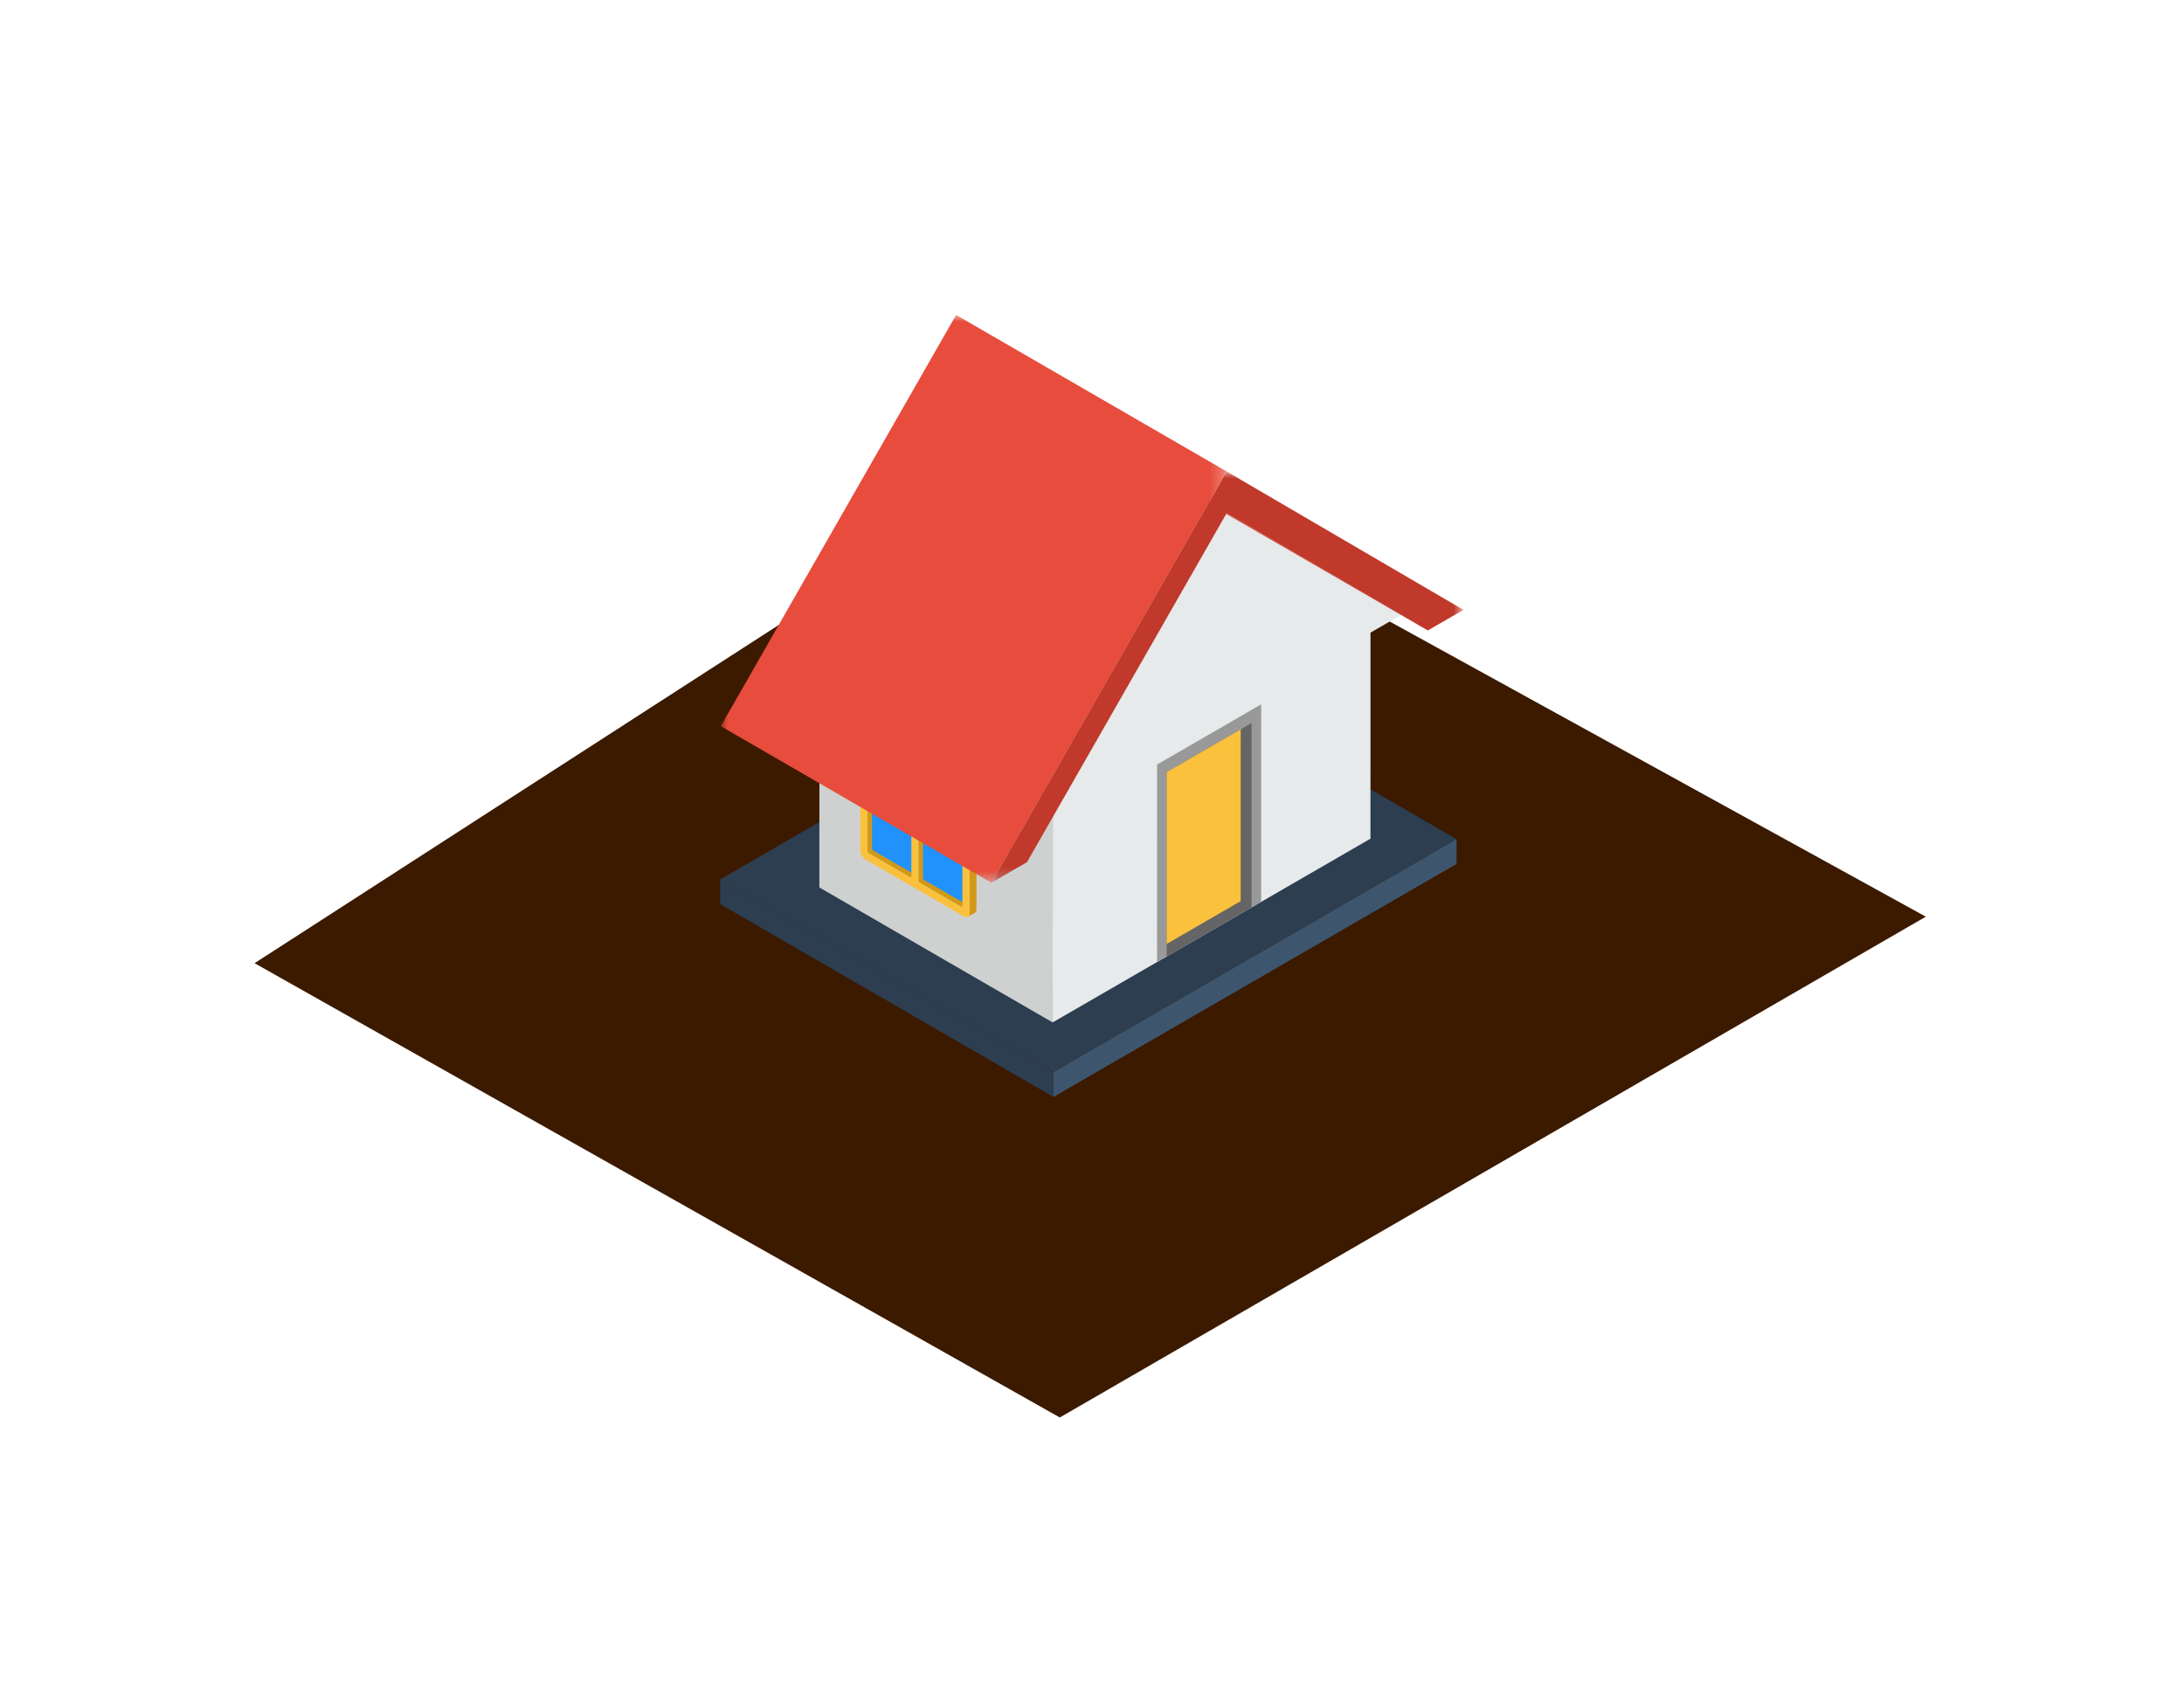
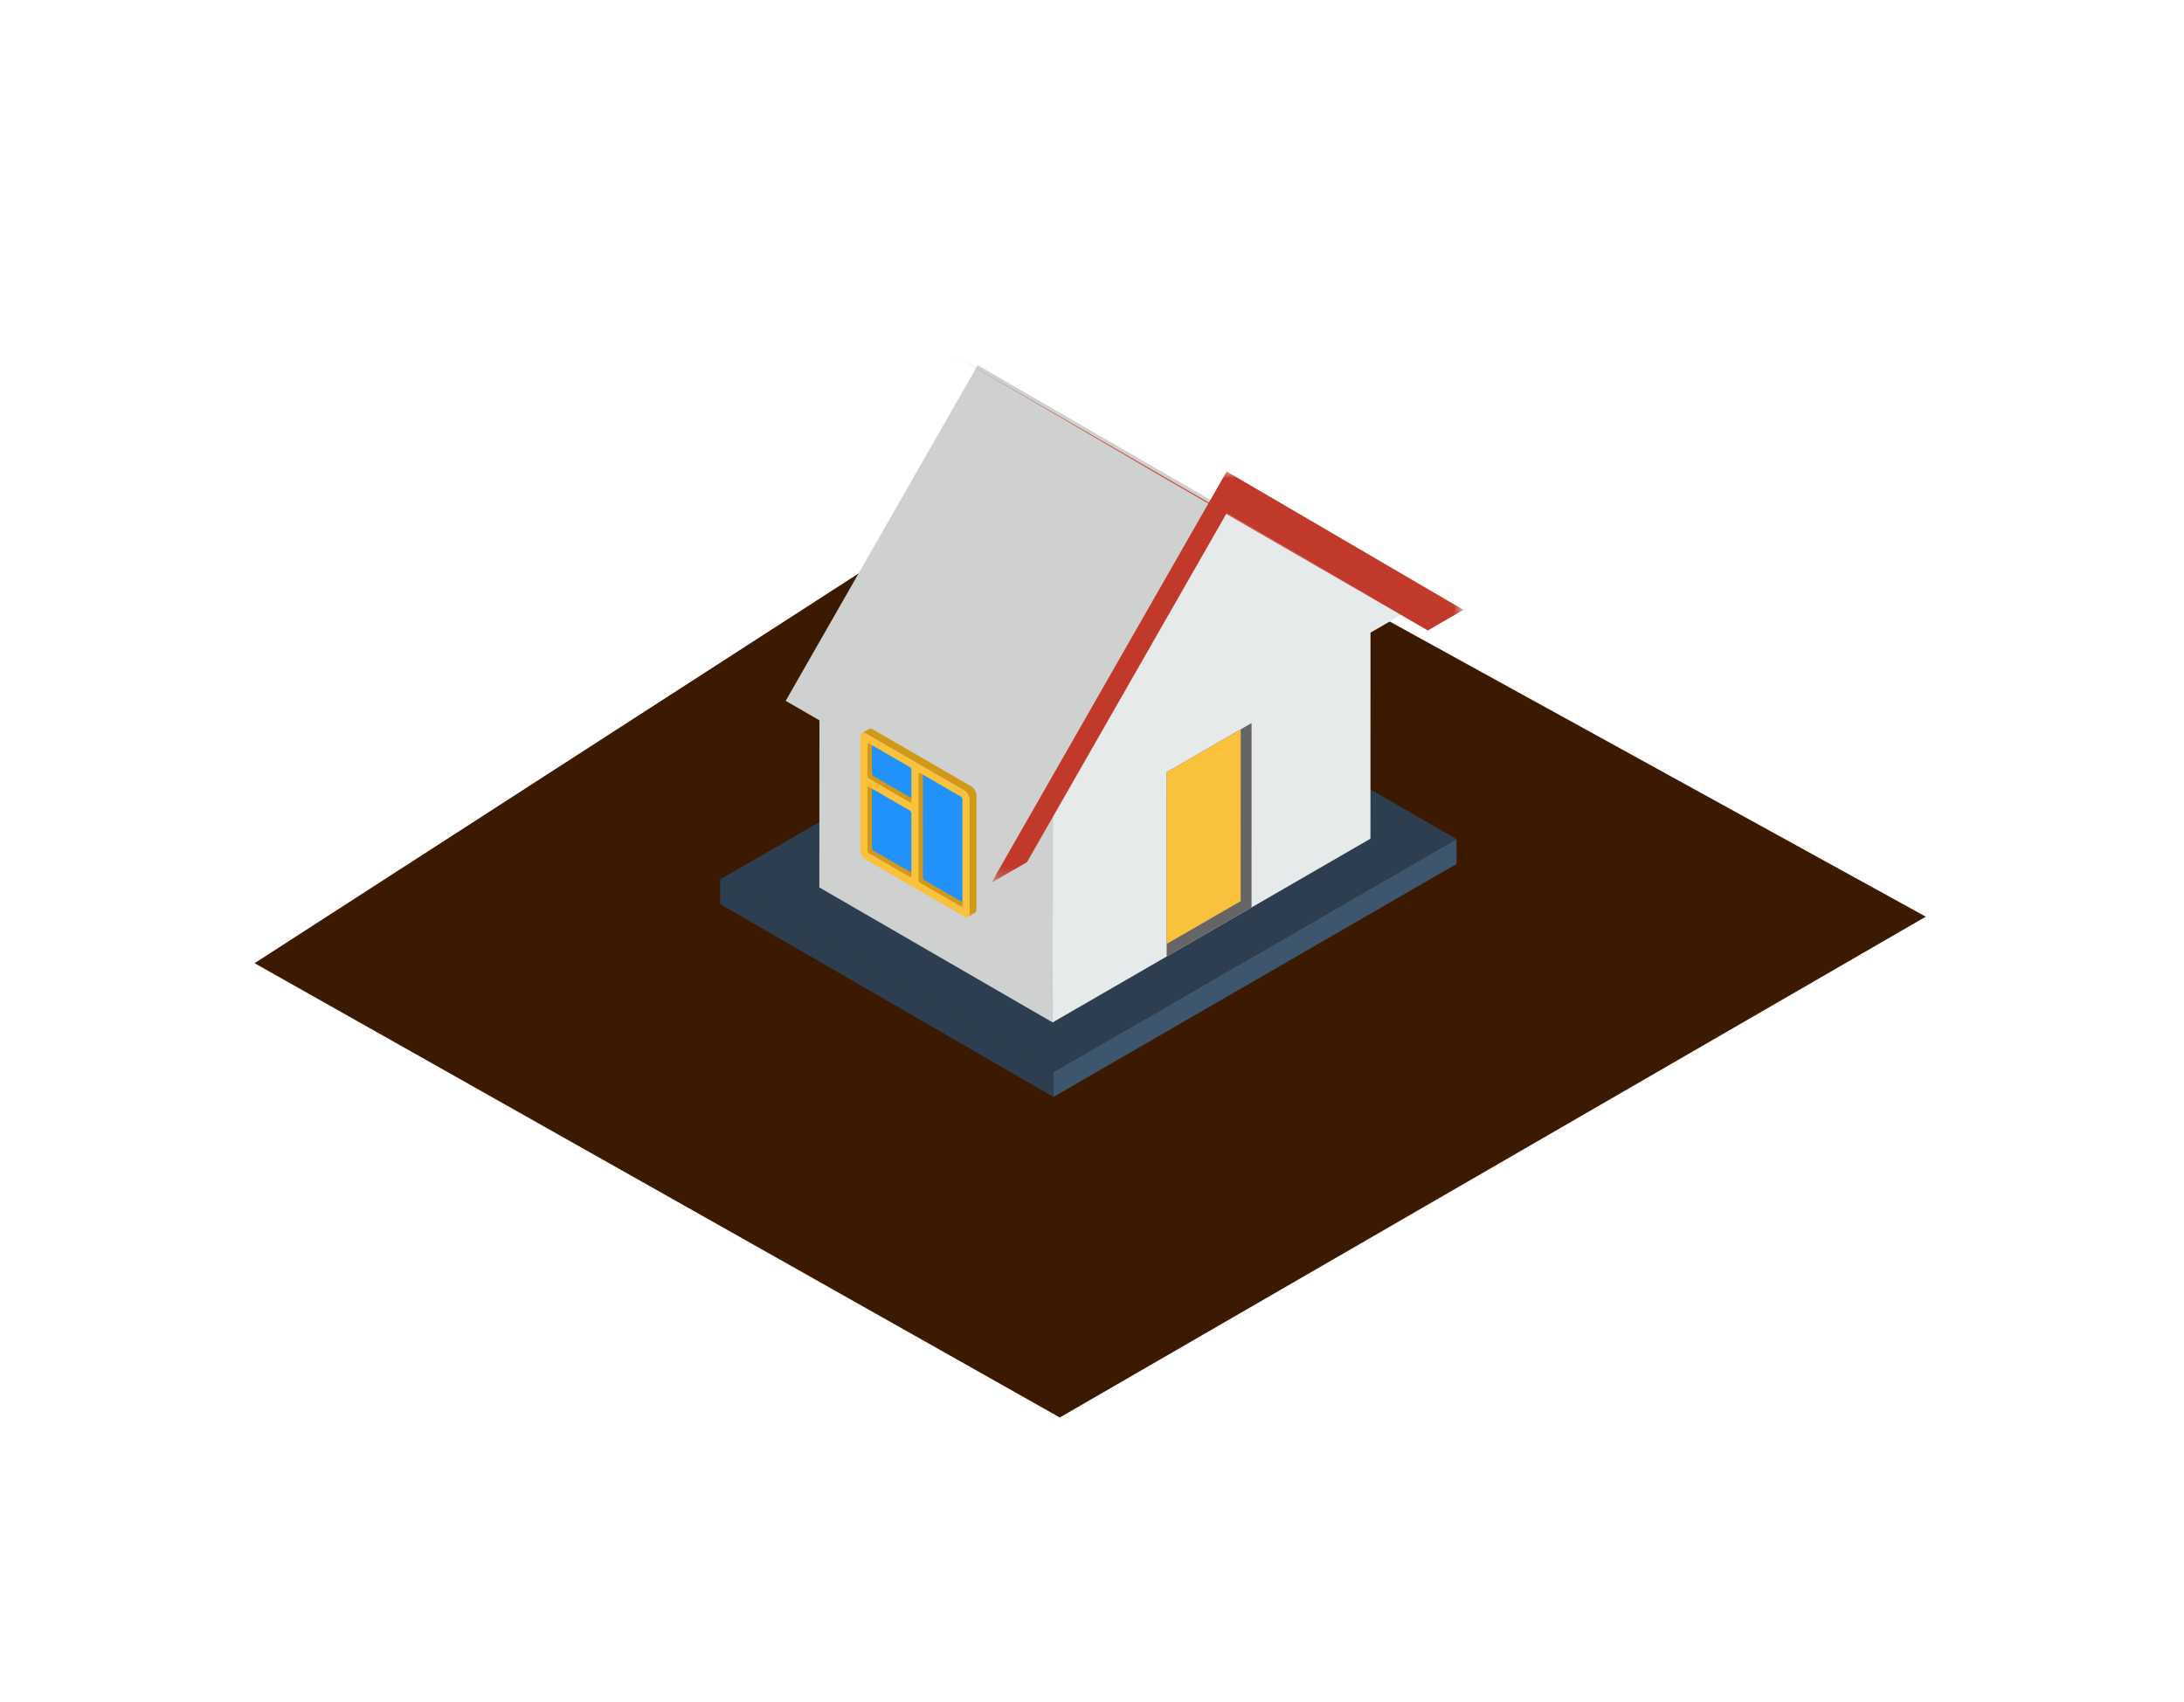
<svg xmlns="http://www.w3.org/2000/svg" xmlns:xlink="http://www.w3.org/1999/xlink" width="163px" height="127px" viewBox="0 0 163 127" version="1.1">
  <title>icons/icon-logement</title>
  <defs>
    <filter x="-71.2%" y="-102.3%" width="242.4%" height="304.6%" filterUnits="objectBoundingBox" id="filter-1">
      <feOffset dx="0" dy="23" in="SourceAlpha" result="shadowOffsetOuter1" />
      <feGaussianBlur stdDeviation="11.5" in="shadowOffsetOuter1" result="shadowBlurOuter1" />
      <feColorMatrix values="0 0 0 0 0.337   0 0 0 0 0.157   0 0 0 0 0.129  0 0 0 0.2 0" type="matrix" in="shadowBlurOuter1" result="shadowMatrixOuter1" />
      <feMerge>
        <feMergeNode in="shadowMatrixOuter1" />
        <feMergeNode in="SourceGraphic" />
      </feMerge>
    </filter>
-     <polygon id="path-2" points="0 0 37.756 0 37.756 42.369 0 42.369" />
    <polygon id="path-4" points="0 0 35.231 0 35.231 30.689 0 30.689" />
  </defs>
  <g id="Design" stroke="none" stroke-width="1" fill="none" fill-rule="evenodd">
    <g id="IBSA-Monitoring-CartesIndicateurs" transform="translate(-638, -1177)">
      <g id="/-INDICATORS" transform="translate(112, 656)">
        <g id="Indicators-Group-Sante" transform="translate(416, 480)">
          <g id="icons/icon-losange-revenus-copy" transform="translate(129, 37)" filter="url(#filter-1)">
            <polygon id="Path" fill="#3B1A00" fill-rule="nonzero" points="60.328 13.954 124.73 49.406 60.097 86.778 5.6239869e-13 52.877" />
            <g id="Group" transform="translate(34.749, 2.9)">
              <g id="Group-28" transform="translate(0, 1.603)">
                <polygon id="Fill-1" fill="#2C3E50" points="0.001 42.12 24.873 56.508 54.959 39.12 30.086 24.733" />
                <polygon id="Fill-2" fill="#2C3E50" points="0 43.967 24.872 58.354 24.873 56.508 0.002 42.12" />
                <polygon id="Fill-3" fill="#3D566E" points="24.873 56.507 24.872 58.355 54.958 40.967 54.96 39.119" />
                <polygon id="Fill-4" fill="#CFD1D1" points="24.823 37.41 7.411 27.339 7.402 42.721 24.813 52.794" />
                <polygon id="Fill-5" fill="#CFD1D1" points="36.633 13.821 19.222 3.748 4.89 28.796 22.301 38.868" />
                <polygon id="Fill-6" fill="#E6EAEB" points="48.533 39.083 48.537 23.705 51.057 22.249 36.634 13.82 22.304 38.868 24.823 37.411 24.813 52.793" />
-                 <polygon id="Fill-7" fill="#999999" points="32.605 48.29 40.374 43.799 40.377 29.058 32.608 33.549" />
                <polygon id="Fill-8" fill="#666565" points="33.323 47.874 39.658 44.214 39.661 30.452 33.327 34.114" />
                <polygon id="Fill-9" fill="#FAC13C" points="33.323 46.937 38.847 43.744 38.85 30.922 33.327 34.114" />
-                 <path d="M14.699,36.082 L11.612,34.297 L11.592,34.283 L11.573,34.263 L11.556,34.244 L11.541,34.222 L11.53,34.198 L11.521,34.172 L11.514,34.146 L11.513,34.122 L11.513,31.714 L11.514,31.691 L11.521,31.673 L11.53,31.659 L11.541,31.648 L11.01,31.956 L10.999,31.965 L10.991,31.98 L10.985,31.997 L10.983,32.02 L10.983,34.428 L10.985,34.452 L10.991,34.478 L10.999,34.504 L11.01,34.528 L11.026,34.55 L11.044,34.571 L11.063,34.589 L11.082,34.603 L14.169,36.388 L14.19,36.398 L14.208,36.401 L14.225,36.401 L14.24,36.395 L14.771,36.089 L14.755,36.094 L14.737,36.095 L14.72,36.092 L14.699,36.082 Z M14.699,41.651 L11.612,39.866 L11.592,39.852 L11.573,39.834 L11.556,39.813 L11.541,39.791 L11.53,39.767 L11.521,39.741 L11.514,39.715 L11.513,39.691 L11.513,34.956 L11.514,34.935 L11.521,34.916 L11.53,34.901 L11.541,34.892 L11.01,35.198 L10.999,35.209 L10.991,35.222 L10.985,35.241 L10.983,35.263 L10.983,39.998 L10.985,40.022 L10.991,40.049 L10.999,40.073 L11.01,40.097 L11.026,40.119 L11.044,40.14 L11.063,40.158 L11.082,40.172 L14.169,41.958 L14.19,41.967 L14.208,41.97 L14.225,41.97 L14.24,41.966 L14.771,41.658 L14.755,41.664 L14.737,41.664 L14.72,41.661 L14.699,41.651 Z M14.819,34.158 L14.808,34.169 L14.798,34.183 L14.793,34.201 L14.792,34.223 L14.792,42.201 L14.793,42.225 L14.798,42.251 L14.808,42.276 L14.819,42.3 L14.835,42.323 L14.852,42.344 L14.87,42.361 L14.891,42.374 L17.978,44.161 L17.999,44.171 L18.016,44.174 L18.034,44.174 L18.05,44.168 L18.579,43.861 L18.563,43.866 L18.546,43.868 L18.528,43.863 L18.509,43.855 L15.42,42.068 L15.399,42.055 L15.382,42.036 L15.364,42.017 L15.35,41.993 L15.337,41.969 L15.329,41.945 L15.323,41.919 L15.321,41.895 L15.321,33.916 L15.323,33.895 L15.329,33.877 L15.337,33.861 L15.35,33.851 L14.819,34.158 Z M15.42,33.255 L18.73,35.17 L18.77,35.196 L18.81,35.225 L18.848,35.259 L18.885,35.295 L18.92,35.335 L18.952,35.379 L18.984,35.422 L19.011,35.468 L19.011,35.47 L19.038,35.517 L19.061,35.566 L19.08,35.614 L19.098,35.666 L19.11,35.715 L19.122,35.767 L19.128,35.815 L19.13,35.863 L19.13,44.353 L19.128,44.4 L19.122,44.442 L19.11,44.482 L19.098,44.515 L19.08,44.546 L19.061,44.571 L19.037,44.595 L19.011,44.613 L18.482,44.919 L18.507,44.9 L18.531,44.879 L18.551,44.852 L18.568,44.821 L18.581,44.788 L18.592,44.749 L18.597,44.706 L18.599,44.661 L18.599,36.17 L18.597,36.121 L18.592,36.073 L18.581,36.023 L18.568,35.972 L18.551,35.922 L18.531,35.872 L18.507,35.823 L18.482,35.776 L18.482,35.775 L18.455,35.73 L18.423,35.685 L18.391,35.643 L18.354,35.603 L18.319,35.566 L18.279,35.533 L18.24,35.502 L18.199,35.476 L14.891,33.563 L14.169,33.145 L10.861,31.231 L10.82,31.21 L10.78,31.194 L10.742,31.183 L10.705,31.178 L10.67,31.177 L10.638,31.181 L10.606,31.189 L10.578,31.204 L11.108,30.898 L11.137,30.883 L11.167,30.875 L11.199,30.871 L11.236,30.872 L11.271,30.877 L11.311,30.888 L11.349,30.904 L11.391,30.925 L14.699,32.839 L15.42,33.255 Z" id="Fill-10" fill="#D19917" />
+                 <path d="M14.699,36.082 L11.612,34.297 L11.592,34.283 L11.573,34.263 L11.556,34.244 L11.541,34.222 L11.53,34.198 L11.521,34.172 L11.514,34.146 L11.513,34.122 L11.513,31.714 L11.514,31.691 L11.521,31.673 L11.53,31.659 L11.541,31.648 L11.01,31.956 L10.999,31.965 L10.991,31.98 L10.985,31.997 L10.983,32.02 L10.983,34.428 L10.985,34.452 L10.991,34.478 L10.999,34.504 L11.01,34.528 L11.026,34.55 L11.044,34.571 L11.063,34.589 L11.082,34.603 L14.169,36.388 L14.19,36.398 L14.208,36.401 L14.225,36.401 L14.24,36.395 L14.771,36.089 L14.755,36.094 L14.737,36.095 L14.72,36.092 L14.699,36.082 Z M14.699,41.651 L11.612,39.866 L11.592,39.852 L11.573,39.834 L11.556,39.813 L11.541,39.791 L11.53,39.767 L11.521,39.741 L11.514,39.715 L11.513,39.691 L11.513,34.956 L11.514,34.935 L11.521,34.916 L11.53,34.901 L11.541,34.892 L11.01,35.198 L10.999,35.209 L10.991,35.222 L10.985,35.241 L10.983,35.263 L10.983,39.998 L10.985,40.022 L10.991,40.049 L10.999,40.073 L11.01,40.097 L11.026,40.119 L11.044,40.14 L11.063,40.158 L11.082,40.172 L14.169,41.958 L14.19,41.967 L14.208,41.97 L14.225,41.97 L14.24,41.966 L14.771,41.658 L14.755,41.664 L14.737,41.664 L14.72,41.661 L14.699,41.651 Z M14.819,34.158 L14.808,34.169 L14.798,34.183 L14.793,34.201 L14.792,34.223 L14.792,42.201 L14.793,42.225 L14.798,42.251 L14.819,42.3 L14.835,42.323 L14.852,42.344 L14.87,42.361 L14.891,42.374 L17.978,44.161 L17.999,44.171 L18.016,44.174 L18.034,44.174 L18.05,44.168 L18.579,43.861 L18.563,43.866 L18.546,43.868 L18.528,43.863 L18.509,43.855 L15.42,42.068 L15.399,42.055 L15.382,42.036 L15.364,42.017 L15.35,41.993 L15.337,41.969 L15.329,41.945 L15.323,41.919 L15.321,41.895 L15.321,33.916 L15.323,33.895 L15.329,33.877 L15.337,33.861 L15.35,33.851 L14.819,34.158 Z M15.42,33.255 L18.73,35.17 L18.77,35.196 L18.81,35.225 L18.848,35.259 L18.885,35.295 L18.92,35.335 L18.952,35.379 L18.984,35.422 L19.011,35.468 L19.011,35.47 L19.038,35.517 L19.061,35.566 L19.08,35.614 L19.098,35.666 L19.11,35.715 L19.122,35.767 L19.128,35.815 L19.13,35.863 L19.13,44.353 L19.128,44.4 L19.122,44.442 L19.11,44.482 L19.098,44.515 L19.08,44.546 L19.061,44.571 L19.037,44.595 L19.011,44.613 L18.482,44.919 L18.507,44.9 L18.531,44.879 L18.551,44.852 L18.568,44.821 L18.581,44.788 L18.592,44.749 L18.597,44.706 L18.599,44.661 L18.599,36.17 L18.597,36.121 L18.592,36.073 L18.581,36.023 L18.568,35.972 L18.551,35.922 L18.531,35.872 L18.507,35.823 L18.482,35.776 L18.482,35.775 L18.455,35.73 L18.423,35.685 L18.391,35.643 L18.354,35.603 L18.319,35.566 L18.279,35.533 L18.24,35.502 L18.199,35.476 L14.891,33.563 L14.169,33.145 L10.861,31.231 L10.82,31.21 L10.78,31.194 L10.742,31.183 L10.705,31.178 L10.67,31.177 L10.638,31.181 L10.606,31.189 L10.578,31.204 L11.108,30.898 L11.137,30.883 L11.167,30.875 L11.199,30.871 L11.236,30.872 L11.271,30.877 L11.311,30.888 L11.349,30.904 L11.391,30.925 L14.699,32.839 L15.42,33.255 Z" id="Fill-10" fill="#D19917" />
                <g id="Group-27" transform="translate(0.046, 0)">
                  <path d="M15.093,34.021 L15.093,42.001 C15.093,42.065 15.137,42.142 15.193,42.174 L18.28,43.959 C18.336,43.991 18.381,43.965 18.381,43.901 L18.381,35.923 C18.381,35.859 18.336,35.781 18.28,35.75 L15.193,33.963 C15.137,33.931 15.093,33.957 15.093,34.021" id="Fill-11" fill="#2192FC" />
                  <path d="M14.572,41.699 L14.572,36.963 C14.572,36.899 14.527,36.822 14.472,36.79 L11.385,35.004 C11.329,34.972 11.283,34.998 11.283,35.06 L11.283,39.796 C11.283,39.86 11.329,39.939 11.385,39.969 L14.472,41.756 C14.527,41.788 14.572,41.763 14.572,41.699" id="Fill-13" fill="#2192FC" />
                  <path d="M14.572,36.129 L14.572,33.72 C14.572,33.656 14.527,33.578 14.472,33.546 L11.385,31.76 C11.329,31.728 11.283,31.756 11.283,31.818 L11.283,34.227 C11.283,34.291 11.329,34.368 11.385,34.402 L14.472,36.187 C14.527,36.219 14.572,36.193 14.572,36.129" id="Fill-15" fill="#2192FC" />
                  <path d="M14.745,34.223 L14.745,42.201 C14.745,42.265 14.788,42.343 14.844,42.374 L17.931,44.161 C17.987,44.193 18.032,44.167 18.032,44.103 L18.032,36.125 C18.032,36.06 17.987,35.983 17.931,35.951 L14.844,34.165 C14.788,34.133 14.745,34.159 14.745,34.223 L14.745,34.223 Z M14.224,41.9 L14.224,37.164 C14.224,37.1 14.179,37.024 14.123,36.991 L11.037,35.205 C10.98,35.173 10.937,35.199 10.937,35.263 L10.937,39.999 C10.937,40.063 10.98,40.14 11.037,40.172 L14.123,41.957 C14.179,41.989 14.224,41.964 14.224,41.9 L14.224,41.9 Z M14.224,36.33 L14.224,33.922 C14.224,33.858 14.179,33.781 14.123,33.749 L11.037,31.962 C10.98,31.93 10.937,31.955 10.937,32.019 L10.937,34.428 C10.937,34.492 10.98,34.571 11.037,34.603 L14.123,36.39 C14.179,36.42 14.224,36.394 14.224,36.33 L14.224,36.33 Z M14.844,33.563 L18.154,35.476 C18.262,35.54 18.363,35.649 18.437,35.774 L18.437,35.776 C18.509,35.901 18.554,36.042 18.554,36.17 L18.554,44.661 C18.554,44.787 18.509,44.877 18.437,44.919 C18.363,44.961 18.262,44.956 18.154,44.892 L14.844,42.978 L14.123,42.561 L10.815,40.646 C10.705,40.582 10.605,40.473 10.532,40.348 L10.532,40.347 C10.46,40.222 10.415,40.081 10.415,39.952 L10.415,31.462 C10.415,31.335 10.46,31.245 10.532,31.204 C10.605,31.162 10.705,31.167 10.815,31.231 L14.123,33.146 L14.844,33.563 Z" id="Fill-17" fill="#FAC13C" />
                  <polygon id="Fill-19" fill="#D14232" points="37.762 14.779 17.569 3.097 32.572 11.863 52.766 23.545" />
                  <g id="Group-23">
                    <mask id="mask-3" fill="white">
                      <use xlink:href="#path-2" />
                    </mask>
                    <g id="Clip-22" />
                    <polygon id="Fill-21" fill="#E74C3C" mask="url(#mask-3)" points="37.756 11.68 17.562 -0.001 0 30.688 20.194 42.369" />
                  </g>
                  <g id="Group-26" transform="translate(20.196, 11.681)">
                    <mask id="mask-5" fill="white">
                      <use xlink:href="#path-4" />
                    </mask>
                    <g id="Clip-25" />
                    <polygon id="Fill-24" fill="#C0392B" mask="url(#mask-5)" points="32.57 11.864 35.232 10.326 17.56 0 0 30.689 2.658 29.152 17.566 3.098" />
                  </g>
                </g>
              </g>
            </g>
          </g>
        </g>
      </g>
    </g>
  </g>
</svg>